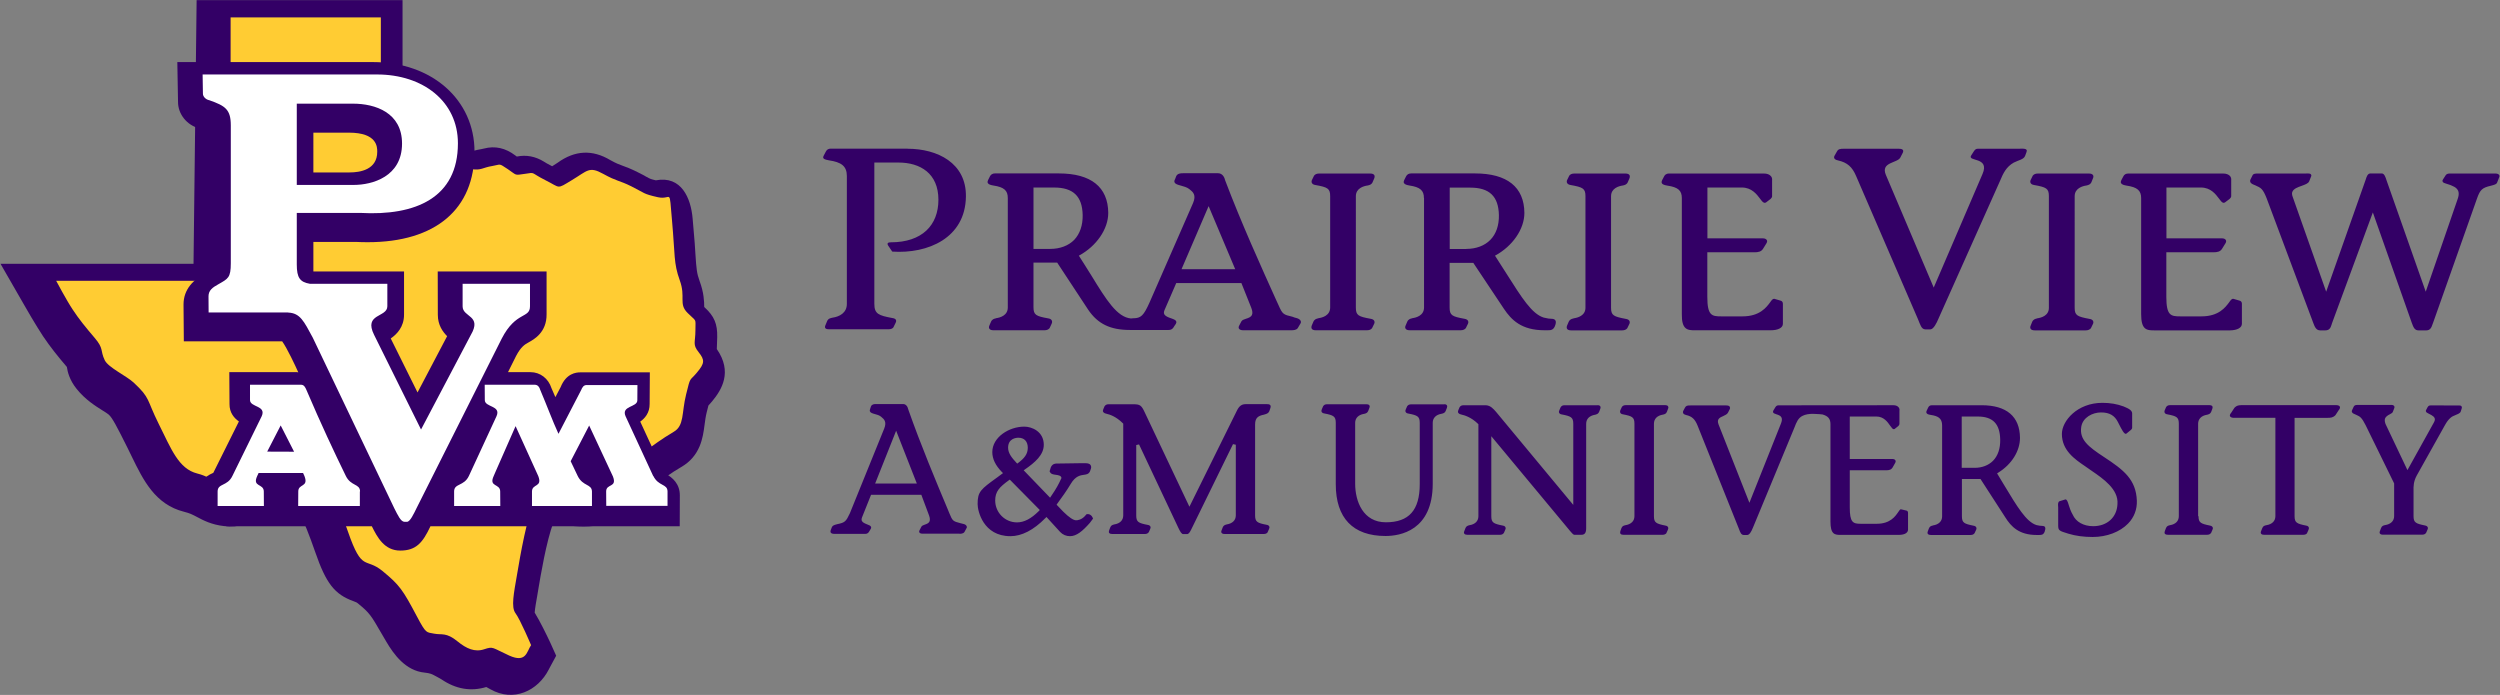
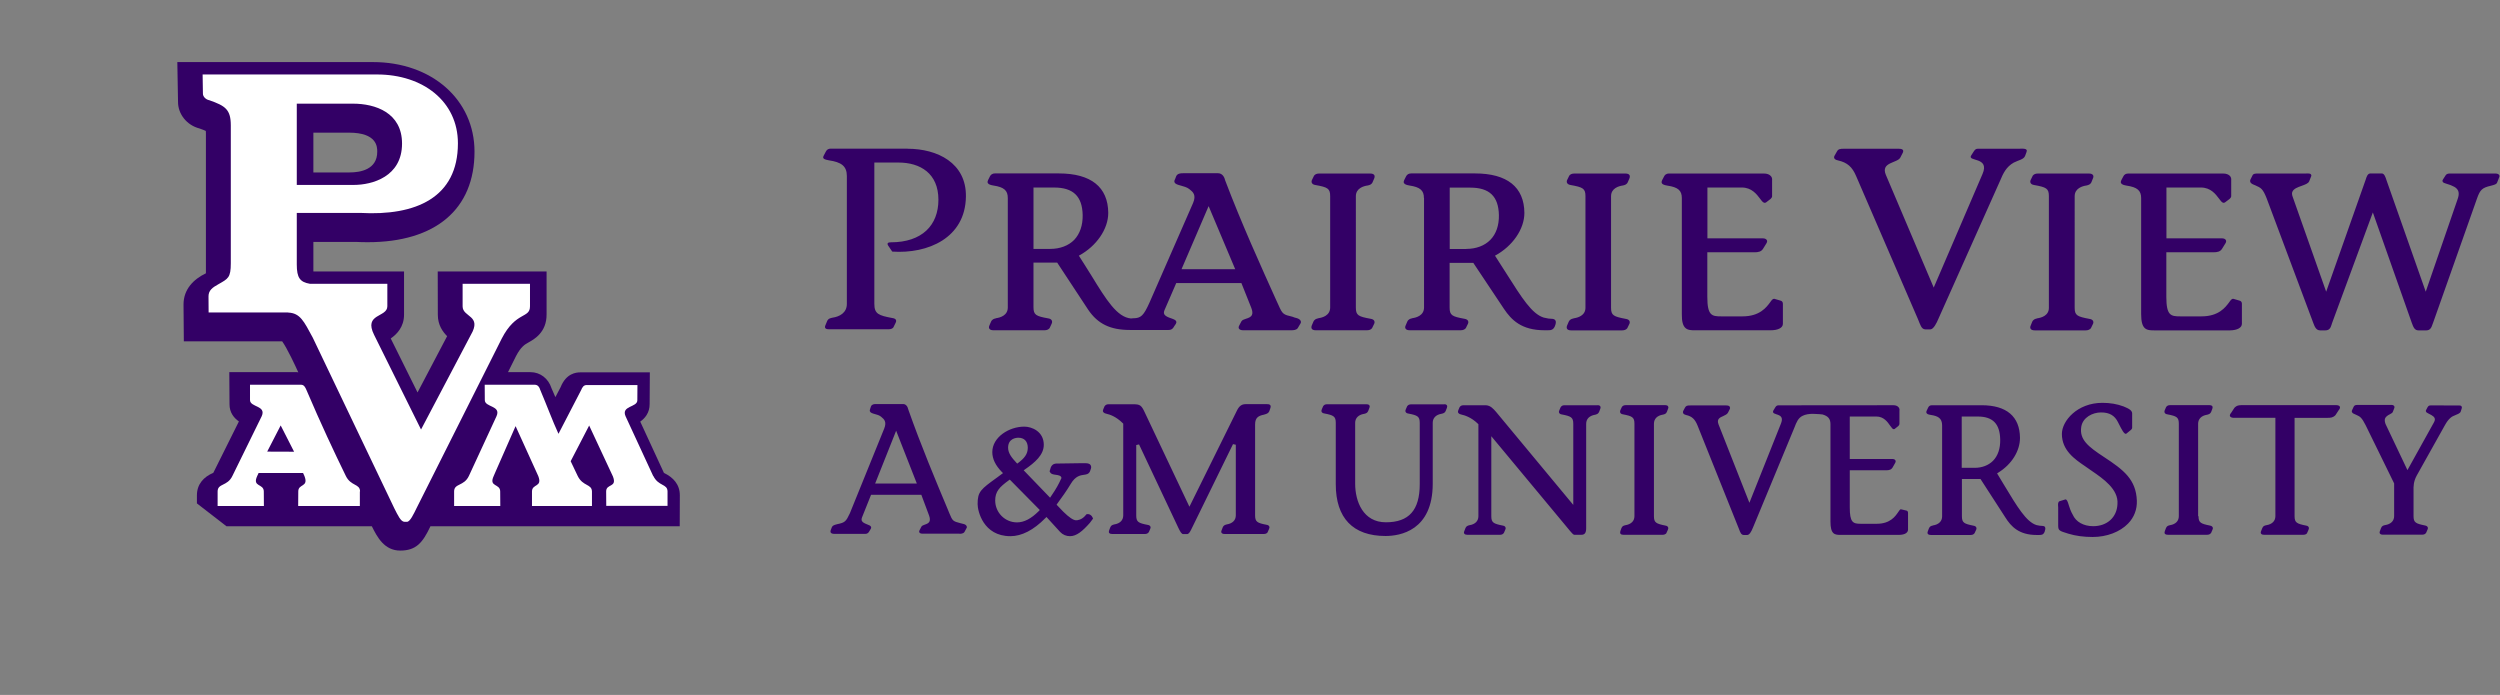
<svg xmlns="http://www.w3.org/2000/svg" version="1.1" id="Layer_1" x="0px" y="0px" width="250.1px" height="69.52px" viewBox="0 0 250.1 69.52" enable-background="new 0 0 250.1 69.52" xml:space="preserve">
  <rect x="0" y="0" width="250.1" height="69.52" fill="#808080" stroke="none" />
  <g>
    <path fill="#330066" d="M90.79,14.88c2.98,0,5.9,1.42,5.84,4.8c-0.06,4.13-3.8,5.73-7.37,5.49l-0.4-0.59   c-0.17-0.26,0-0.34,0.26-0.34c3.12,0,4.76-1.7,4.76-4.26c0-2.63-1.81-3.72-4-3.72h-2.41v14.14c0,1.01,0.43,1.16,1.82,1.42   c0.37,0.05,0.42,0.26,0.31,0.47l-0.23,0.47c-0.08,0.1-0.23,0.18-0.48,0.18h-5.95c-0.23,0-0.51-0.05-0.37-0.39l0.17-0.41   c0.12-0.29,0.34-0.31,0.54-0.36c0.71-0.1,1.44-0.49,1.44-1.37v-12.8c0-1.01-0.57-1.39-1.79-1.57c-0.43-0.08-0.68-0.16-0.54-0.44   l0.23-0.44c0.11-0.23,0.31-0.29,0.48-0.29H90.79 M142.45,19.81c0-0.76-0.38-1.09-1.44-1.25c-0.27-0.05-0.48-0.1-0.56-0.25   c-0.04-0.08-0.03-0.17,0.02-0.28l0.19-0.38c0.1-0.2,0.27-0.3,0.51-0.3h6.39c3.21,0,4.92,1.36,4.94,3.95c0,1.62-1.18,3.33-2.94,4.28   c0.43,0.66,0.81,1.27,1.17,1.83c1.52,2.4,2.52,3.99,3.7,4.36c0.06,0.01,0.13,0.03,0.19,0.04c0.21,0.05,0.36,0.08,0.57,0.08   c0.2,0,0.34,0.05,0.41,0.16c0.08,0.13,0.06,0.33-0.06,0.61c-0.17,0.38-0.44,0.38-0.72,0.38h-0.31c-2.3,0-3.31-1.03-4.06-2.15   l-3.06-4.59h-2.37v4.48c0,0.77,0.26,0.89,1.47,1.11c0.23,0.03,0.33,0.13,0.37,0.21c0.05,0.1,0.04,0.22-0.03,0.34l-0.19,0.39   c-0.12,0.14-0.28,0.21-0.51,0.21h-5.1c-0.21,0-0.34-0.05-0.41-0.15c-0.06-0.09-0.06-0.19,0-0.33l0.15-0.35   c0.11-0.27,0.31-0.32,0.47-0.36l0.06-0.02c0.36-0.05,1.16-0.25,1.16-1.07V19.81 M146.7,24.9c0.97,0,1.82-0.32,2.39-0.9   c0.58-0.59,0.88-1.45,0.86-2.48c-0.04-1.88-0.95-2.75-2.86-2.75h-2.06v6.14H146.7z M129.71,31.82c0.19,0.05,0.33,0.14,0.4,0.26   c0.04,0.07,0.05,0.15,0.02,0.23l-0.3,0.51c-0.13,0.2-0.43,0.22-0.65,0.22h-4.81c-0.15,0-0.35-0.03-0.43-0.17   c-0.03-0.06-0.05-0.16,0.03-0.3l0.22-0.42c0.08-0.14,0.25-0.19,0.45-0.26c0.23-0.07,0.5-0.16,0.6-0.38   c0.08-0.16,0.06-0.4-0.06-0.71l-0.99-2.48h-6.52l-1.17,2.7c-0.07,0.16-0.08,0.3-0.03,0.4c0.09,0.21,0.41,0.33,0.68,0.42   c0.25,0.09,0.47,0.16,0.52,0.32c0.03,0.07,0.01,0.15-0.04,0.24l-0.15,0.22c-0.01,0.02-0.02,0.04-0.03,0.05   c-0.07,0.12-0.19,0.34-0.54,0.34h-3.51h-0.36c-1.97,0-3.22-0.61-4.18-2.03l-3.1-4.71h-2.37v4.47c0,0.77,0.26,0.89,1.47,1.11   c0.23,0.03,0.32,0.13,0.36,0.21c0.05,0.1,0.04,0.22-0.02,0.34L105,32.83c-0.12,0.14-0.28,0.21-0.51,0.21h-5.1   c-0.21,0-0.34-0.05-0.41-0.15c-0.06-0.09-0.06-0.19,0-0.33l0.15-0.35c0.11-0.27,0.31-0.32,0.48-0.36l0.05-0.02   c0.36-0.05,1.16-0.25,1.16-1.07V19.81c0-0.76-0.38-1.09-1.44-1.25c-0.27-0.05-0.48-0.1-0.56-0.25c-0.04-0.08-0.03-0.17,0.02-0.28   l0.19-0.38c0.07-0.14,0.21-0.3,0.51-0.3h6.39c3.21,0,4.92,1.36,4.94,3.95c0,1.62-1.18,3.33-2.94,4.28   c0.46,0.71,0.87,1.38,1.28,2.03c1.47,2.4,2.55,4.13,3.93,4.25c0.07-0.01,0.14-0.02,0.21-0.02c0.8,0,1.06-0.26,1.66-1.6l4.34-9.92   c0.36-0.83-0.03-1.13-0.32-1.36c-0.03-0.02-0.06-0.05-0.09-0.07c-0.21-0.16-0.52-0.24-0.8-0.32c-0.32-0.09-0.57-0.15-0.64-0.34   c-0.04-0.09-0.01-0.2,0.06-0.32l0.11-0.29c0.13-0.26,0.41-0.29,0.68-0.29h3.5c0.35,0,0.61,0.26,0.71,0.7   c1.61,4.25,3.58,8.6,5.16,12.1l0.18,0.39c0.41,0.93,0.48,0.95,1.41,1.17C129.42,31.75,129.56,31.78,129.71,31.82 M120.91,20.62   l-2.71,6.31h5.37L120.91,20.62z M108.31,21.51c-0.04-1.88-0.95-2.75-2.86-2.75h-2.06v6.14h1.68c0.97,0,1.82-0.32,2.39-0.9   C108.03,23.4,108.33,22.54,108.31,21.51 M137.26,32.83l0.19-0.39c0.07-0.12,0.08-0.24,0.03-0.34c-0.04-0.08-0.14-0.18-0.37-0.21   c-1.21-0.22-1.47-0.34-1.47-1.11V19.63c0-0.81,0.8-1.02,1.16-1.07l0.05-0.01c0.17-0.04,0.38-0.09,0.48-0.36l0.15-0.35   c0.05-0.13,0.05-0.24,0-0.33c-0.07-0.1-0.2-0.15-0.41-0.15h-5.1c-0.22,0-0.39,0.06-0.51,0.21l-0.19,0.39   c-0.07,0.12-0.08,0.24-0.03,0.34c0.04,0.08,0.13,0.18,0.36,0.21c1.21,0.22,1.47,0.34,1.47,1.11v11.14c0,0.82-0.8,1.02-1.16,1.07   l-0.05,0.02c-0.17,0.04-0.37,0.09-0.48,0.36l-0.15,0.35c-0.05,0.13-0.05,0.24,0,0.33c0.06,0.1,0.2,0.15,0.41,0.15h5.1   C136.98,33.04,137.14,32.98,137.26,32.83 M157.45,31.84l-0.05,0.02c-0.17,0.04-0.37,0.09-0.48,0.36l-0.15,0.35   c-0.05,0.13-0.05,0.24,0,0.33c0.07,0.1,0.2,0.15,0.41,0.15h5.1c0.22,0,0.39-0.06,0.51-0.21l0.19-0.39   c0.07-0.12,0.08-0.24,0.03-0.34c-0.04-0.08-0.14-0.18-0.37-0.21c-1.21-0.23-1.47-0.34-1.47-1.11V19.63c0-0.81,0.8-1.02,1.16-1.07   l0.05-0.01c0.16-0.04,0.38-0.09,0.48-0.36l0.15-0.35c0.05-0.13,0.05-0.24,0-0.33c-0.07-0.1-0.2-0.15-0.41-0.15h-5.1   c-0.23,0-0.39,0.06-0.51,0.21l-0.19,0.39c-0.07,0.12-0.08,0.24-0.03,0.34c0.04,0.08,0.14,0.18,0.36,0.21   c1.21,0.22,1.48,0.34,1.48,1.11v11.15C158.62,31.59,157.81,31.79,157.45,31.84 M168.62,32.82c0.25,0.22,0.6,0.22,0.95,0.22h0.03   h7.54c0.75,0,1.22-0.25,1.22-0.65v-2.01c0-0.15-0.09-0.27-0.22-0.3l-0.61-0.18l-0.05-0.01c-0.14,0-0.25,0.14-0.4,0.36   c-0.36,0.48-1.02,1.4-2.76,1.4h-2.14c-0.93,0-1.38-0.08-1.38-1.95v-4.46h4.71c0.39,0,0.69-0.06,0.87-0.36l0.34-0.55   c0.09-0.15,0.07-0.25,0.03-0.31c-0.04-0.08-0.15-0.18-0.43-0.18h-5.51v-5.08h3.45c0.97,0,1.48,0.67,1.81,1.11   c0.19,0.25,0.31,0.42,0.48,0.42c0.05,0,0.09-0.02,0.14-0.05l0.44-0.34c0.07-0.07,0.15-0.16,0.15-0.27l0-1.6   c0.02-0.15-0.02-0.3-0.12-0.41c-0.14-0.17-0.39-0.26-0.69-0.26h-9.5c-0.3,0-0.44,0.16-0.5,0.3l-0.2,0.38   c-0.05,0.11-0.06,0.2-0.02,0.28c0.07,0.15,0.29,0.2,0.56,0.25c1.07,0.16,1.44,0.49,1.44,1.25v11.61   C168.24,32.15,168.36,32.59,168.62,32.82 M193.91,31.91l6.18-13.83c0.31-0.75,0.62-1.39,1.36-1.81c0.51-0.26,0.99-0.31,1.14-0.67   l0.14-0.38c0.17-0.42-0.37-0.34-0.85-0.34h-4c-0.28,0-0.34,0.16-0.45,0.31l-0.23,0.36c-0.43,0.65,1.9,0.1,1.13,1.86l-4.88,11.36   l-4.79-11.28c-0.54-1.29,1.16-1.16,1.45-1.73l0.25-0.49c0.14-0.31-0.11-0.39-0.42-0.39h-5.44c-0.45,0-0.6,0.03-0.74,0.29   l-0.25,0.44c-0.11,0.28,0.14,0.39,0.37,0.44c0.93,0.21,1.42,0.65,1.81,1.57l6.18,14.3c0.23,0.54,0.34,1.03,0.74,1.03h0.51   C193.43,32.94,193.74,32.32,193.91,31.91 M203.83,31.84l-0.06,0.02c-0.16,0.04-0.37,0.09-0.48,0.36l-0.14,0.35   c-0.06,0.13-0.06,0.24,0,0.33c0.07,0.1,0.2,0.15,0.41,0.15h5.1c0.22,0,0.39-0.07,0.51-0.21l0.19-0.39   c0.07-0.12,0.08-0.24,0.03-0.34c-0.04-0.08-0.13-0.18-0.37-0.21c-1.21-0.23-1.47-0.34-1.47-1.11V19.63c0-0.81,0.81-1.02,1.16-1.07   l0.05-0.01c0.16-0.04,0.38-0.09,0.48-0.36l0.14-0.35c0.06-0.13,0.06-0.24,0-0.33c-0.07-0.1-0.2-0.15-0.41-0.15h-5.1   c-0.22,0-0.39,0.06-0.51,0.21l-0.19,0.39c-0.07,0.12-0.08,0.24-0.03,0.34c0.04,0.08,0.13,0.18,0.36,0.21   c1.21,0.22,1.47,0.34,1.47,1.11v11.15C204.99,31.59,204.18,31.79,203.83,31.84 M224.28,32.39v-2.01c0-0.15-0.09-0.27-0.22-0.3   l-0.61-0.18l-0.05-0.01c-0.14,0-0.25,0.14-0.4,0.36c-0.36,0.48-1.02,1.4-2.76,1.4h-2.14c-0.93,0-1.38-0.08-1.38-1.95v-4.46h4.71   c0.39,0,0.69-0.06,0.87-0.36l0.34-0.55c0.09-0.15,0.07-0.25,0.03-0.32c-0.05-0.08-0.15-0.17-0.43-0.17h-5.51v-5.08h3.45   c0.98,0,1.48,0.67,1.81,1.11c0.19,0.25,0.31,0.42,0.47,0.42c0.05,0,0.09-0.02,0.14-0.05l0.45-0.34c0.06-0.06,0.16-0.16,0.16-0.27   l0-1.6c0.02-0.15-0.02-0.29-0.11-0.41c-0.14-0.17-0.4-0.26-0.69-0.26h-9.5c-0.24,0-0.41,0.1-0.5,0.3l-0.2,0.38   c-0.05,0.11-0.06,0.2-0.02,0.28c0.08,0.15,0.29,0.2,0.56,0.25c1.07,0.16,1.45,0.49,1.45,1.25v11.61c0,0.74,0.12,1.17,0.37,1.4   c0.25,0.22,0.61,0.22,0.95,0.22h0.03h7.54C223.81,33.04,224.28,32.79,224.28,32.39 M250.02,17.51c-0.06-0.09-0.19-0.15-0.36-0.15   h-4.62c-0.21,0-0.32,0.09-0.38,0.18l-0.27,0.42c-0.05,0.07-0.06,0.14-0.03,0.2c0.04,0.12,0.2,0.17,0.41,0.23   c0.12,0.03,0.24,0.07,0.37,0.12l0.07,0.03c0.41,0.17,0.98,0.41,0.67,1.32l-3.21,9.32l-3.91-11.11l-0.02-0.06   c-0.09-0.28-0.21-0.66-0.47-0.66h-1.12c-0.29,0-0.39,0.3-0.49,0.63l-3.95,11.2l-3.36-9.52c-0.07-0.2-0.08-0.36-0.01-0.5   c0.13-0.29,0.55-0.44,0.92-0.57c0.35-0.13,0.65-0.23,0.75-0.45l0.19-0.48c0.05-0.09,0.02-0.16,0-0.2c-0.06-0.1-0.21-0.11-0.34-0.11   c-0.07,0-0.16,0.01-0.24,0.01h-4.81c-0.14,0-0.41,0-0.48,0.21l-0.2,0.4c-0.04,0.08-0.04,0.16-0.01,0.24   c0.06,0.15,0.25,0.23,0.45,0.31l0.03,0.01c0.6,0.26,0.78,0.36,1.16,1.32l4.65,12.43c0.15,0.4,0.29,0.77,0.7,0.77h0.51   c0.45,0,0.54-0.3,0.63-0.57c0.02-0.05,0.03-0.1,0.05-0.16l4.08-11.07l3.89,11.03c0.17,0.47,0.29,0.77,0.68,0.77h0.78   c0.4,0,0.52-0.31,0.62-0.61c0.02-0.05,0.04-0.11,0.06-0.16l4.4-12.45c0.3-0.85,0.52-1.05,1.34-1.24c0.05-0.02,0.1-0.03,0.15-0.04   c0.26-0.07,0.47-0.13,0.52-0.31l0.19-0.48C250.06,17.66,250.06,17.58,250.02,17.51 M109.35,51.88l-0.07-0.15   c-0.06-0.14-0.25-0.3-0.43-0.3l-0.15,0.01l-0.08,0.09c-0.39,0.49-0.84,0.52-0.97,0.52c-0.27,0-0.7-0.29-1.28-0.86l-0.67-0.7   l0.09-0.13c0.43-0.59,0.91-1.25,1.32-1.94c0.48-0.81,0.97-0.87,1.32-0.92c0.23-0.03,0.48-0.06,0.61-0.34l0.1-0.29   c0.04-0.14,0.02-0.25-0.05-0.36c-0.13-0.17-0.37-0.17-0.55-0.17c-0.08,0-0.29,0-0.55,0l-1.35,0.02c-0.36,0-0.66,0.01-0.75,0.01   l-0.14,0c-0.15,0-0.44,0-0.62,0.36L105,47.15l0.06,0.11c0.09,0.16,0.27,0.2,0.56,0.24c0.25,0.03,0.52,0.08,0.56,0.28l0.01,0.04   l-0.02,0.04c-0.25,0.55-0.48,1-1.02,1.78l-0.1,0.15l-2.64-2.74l0.14-0.1c0.97-0.67,1.87-1.43,1.87-2.45c0-1.33-1.19-1.82-1.95-1.82   c-1.52,0-3.2,1.05-3.2,2.55c0,0.67,0.31,1.32,0.95,1.98l0.12,0.12l-0.58,0.43c-1.66,1.2-1.96,1.42-1.96,2.67   c0,0.68,0.56,3.21,3.28,3.21c1.14,0,2.32-0.61,3.5-1.81l0.11-0.11l1.36,1.49c0.26,0.28,0.61,0.43,0.99,0.43   c0.67,0,1.26-0.51,1.99-1.33L109.35,51.88z M100.85,44.79c0-0.92,0.79-1,1.03-1c0.59,0,0.94,0.37,0.94,1.01   c0,0.65-0.38,1.07-0.95,1.5l-0.11,0.08l-0.09-0.1C101.23,45.81,100.85,45.34,100.85,44.79 M103.92,51.13   c-0.76,0.76-1.47,1.13-2.18,1.13c-1.2,0-2.18-0.98-2.18-2.19c0-0.89,0.42-1.34,1.36-2.02l0.1-0.07l3,3.04L103.92,51.13z M96,53.4   c0.09,0,0.38,0,0.49-0.19l0.23-0.43c0.02-0.05-0.01-0.12-0.03-0.17c-0.05-0.08-0.15-0.16-0.29-0.19l-0.32-0.08   c-0.75-0.19-0.79-0.23-1.1-0.98l-0.16-0.39c-1.21-2.88-2.71-6.47-3.94-9.96c-0.08-0.38-0.27-0.59-0.54-0.59h-2.69   c-0.22,0-0.42,0.02-0.52,0.24l-0.07,0.21C87.01,41,87,41.08,87.03,41.16c0.06,0.14,0.26,0.2,0.48,0.26   c0.24,0.06,0.46,0.13,0.62,0.26l0.07,0.06c0.23,0.19,0.54,0.45,0.25,1.15l-3.43,8.46c-0.39,0.83-0.49,0.93-1.27,1.09   c-0.3,0.08-0.46,0.13-0.53,0.3l-0.09,0.23c-0.06,0.14-0.06,0.24-0.02,0.31c0.07,0.11,0.22,0.13,0.42,0.13l3.04,0   c0.24,0,0.34-0.15,0.43-0.32l0.12-0.2c0.04-0.06,0.04-0.12,0.02-0.18c-0.04-0.12-0.21-0.18-0.39-0.25   c-0.22-0.09-0.45-0.18-0.53-0.35c-0.04-0.1-0.04-0.21,0.02-0.36l0.9-2.25h5.03l0.77,2.06c0.1,0.27,0.11,0.48,0.04,0.62   c-0.08,0.17-0.28,0.24-0.45,0.3c-0.18,0.06-0.3,0.11-0.36,0.22L92,53.03c-0.07,0.12-0.05,0.2-0.02,0.24   c0.05,0.08,0.16,0.12,0.32,0.12H96z M87.55,48.37l2.1-5.28l2.07,5.28H87.55z M127.08,40.54c0.02,0.02,0.07,0.1,0.01,0.28   l-0.11,0.32c-0.09,0.21-0.28,0.27-0.47,0.32l-0.05,0.02c-0.57,0.11-0.9,0.3-0.9,0.98v9.1c0,0.65,0.22,0.76,1.15,0.94   c0.16,0.02,0.23,0.1,0.26,0.15c0.05,0.1,0.02,0.2-0.02,0.28l-0.15,0.34c-0.08,0.1-0.21,0.15-0.37,0.15h-3.92   c-0.15,0-0.25-0.04-0.3-0.11c-0.05-0.07-0.05-0.16,0-0.26l0.11-0.29c0.08-0.21,0.24-0.25,0.37-0.29l0.04-0.01   c0.57-0.09,0.9-0.42,0.9-0.9v-7.07l-0.28-0.06l-4.19,8.56c-0.14,0.27-0.24,0.44-0.42,0.44h-0.38c-0.15,0-0.3-0.25-0.48-0.63   l-3.93-8.34l-0.28,0.06v7.05c0,0.65,0.22,0.76,1.15,0.94c0.16,0.02,0.23,0.1,0.26,0.15c0.05,0.1,0.02,0.2-0.02,0.27l-0.13,0.3   c-0.1,0.14-0.22,0.19-0.4,0.19h-3.27c-0.1,0-0.24-0.02-0.3-0.11c-0.04-0.06-0.04-0.15,0-0.26l0.11-0.29   c0.08-0.21,0.23-0.25,0.37-0.29l0.04-0.01c0.57-0.09,0.89-0.42,0.89-0.9v-9.18l-0.04-0.04c-0.71-0.71-1.38-0.89-1.57-0.93   c-0.14-0.03-0.33-0.08-0.4-0.21c-0.04-0.07-0.03-0.15,0.01-0.25l0.13-0.31c0.1-0.14,0.22-0.2,0.4-0.2h2.48   c0.66,0,0.81,0.1,1.13,0.79l4.48,9.46l4.76-9.63c0.21-0.43,0.47-0.63,0.85-0.63h2.15C126.84,40.43,127.01,40.43,127.08,40.54    M144.74,40.54c0.05,0.06,0.05,0.15,0.01,0.26l-0.12,0.3c-0.07,0.19-0.21,0.24-0.36,0.28l-0.04,0.01c-0.57,0.09-0.9,0.42-0.9,0.9   v6.09c0,4.73-3.3,5.24-4.72,5.24c-3.26,0-4.98-1.79-4.98-5.18v-6.14c0-0.65-0.22-0.76-1.15-0.94c-0.16-0.02-0.23-0.1-0.26-0.15   c-0.04-0.08-0.03-0.18,0.02-0.28l0.13-0.3c0.1-0.14,0.21-0.19,0.4-0.19h3.92c0.1,0,0.23,0.01,0.3,0.11c0.03,0.04,0.06,0.12,0,0.26   l-0.11,0.29c-0.08,0.21-0.23,0.25-0.36,0.29l-0.05,0.01c-0.57,0.09-0.9,0.42-0.9,0.9v6.09c0,1.78,0.8,3.86,3.07,3.86   c2.31,0,3.39-1.21,3.39-3.82v-6.12c0-0.65-0.21-0.76-1.15-0.94c-0.16-0.02-0.23-0.1-0.26-0.16c-0.05-0.09-0.02-0.2,0.02-0.27   l0.13-0.3c0.1-0.14,0.22-0.19,0.4-0.19h3.27C144.54,40.43,144.68,40.44,144.74,40.54 M160.09,40.64c0.02,0.04,0.06,0.11,0,0.26   l-0.11,0.29c-0.08,0.21-0.24,0.25-0.36,0.29l-0.05,0.01c-0.57,0.1-0.89,0.42-0.89,0.91v10.43c0,0.47-0.14,0.67-0.48,0.67h-0.69   c-0.12,0-0.2-0.08-0.83-0.85l-7.49-9.01v8c0,0.65,0.22,0.75,1.15,0.94c0.13,0.02,0.22,0.07,0.26,0.16c0.05,0.1,0.02,0.2-0.02,0.27   l-0.13,0.3c-0.1,0.14-0.22,0.19-0.39,0.19h-3.27c-0.1,0-0.24-0.02-0.3-0.11c-0.05-0.06-0.05-0.15,0-0.26l0.11-0.29   c0.08-0.21,0.24-0.25,0.36-0.29l0.05-0.01c0.57-0.09,0.89-0.42,0.89-0.9v-9.2l-0.04-0.04c-0.69-0.68-1.4-0.87-1.6-0.91   c-0.13-0.03-0.31-0.07-0.38-0.2c-0.04-0.07-0.03-0.16,0.01-0.26l0.13-0.3c0.1-0.14,0.22-0.19,0.4-0.19l2.23,0   c0.46,0.03,0.72,0.33,1.02,0.67l7.72,9.3v-8.11c0-0.65-0.22-0.76-1.15-0.94c-0.16-0.02-0.23-0.1-0.26-0.15   c-0.05-0.1-0.02-0.2,0.02-0.28l0.13-0.3c0.1-0.14,0.21-0.19,0.39-0.19h3.27C159.89,40.53,160.02,40.54,160.09,40.64 M165.46,51.64   c0,0.65,0.22,0.75,1.15,0.94c0.13,0.02,0.22,0.07,0.26,0.16c0.04,0.08,0.03,0.17-0.02,0.27l-0.16,0.35   c-0.09,0.09-0.21,0.14-0.36,0.14h-3.92c-0.1,0-0.23-0.01-0.3-0.11c-0.04-0.06-0.04-0.15-0.01-0.26l0.11-0.3   c0.08-0.21,0.24-0.25,0.36-0.28l0.04-0.01c0.57-0.09,0.9-0.42,0.9-0.9v-9.25c0-0.65-0.22-0.76-1.15-0.94   c-0.16-0.02-0.23-0.1-0.26-0.15c-0.04-0.08-0.04-0.18,0.01-0.28l0.14-0.3c0.06-0.09,0.16-0.19,0.39-0.19h3.93   c0.15,0,0.25,0.04,0.3,0.11c0.03,0.05,0.06,0.13,0,0.26l-0.11,0.29c-0.08,0.21-0.24,0.25-0.36,0.28l-0.04,0.01   c-0.57,0.09-0.9,0.42-0.9,0.91V51.64 M190.73,51.08c0.09,0.02,0.15,0.11,0.15,0.23v1.67c0,0.26-0.24,0.53-0.93,0.53h-5.81   c-0.26,0-0.54,0-0.73-0.18c-0.2-0.19-0.29-0.55-0.29-1.15v-9.74c0-0.54-0.23-0.82-0.81-0.98c-0.02,0-0.53-0.06-0.95-0.06   c-0.4,0-0.74,0.06-1.01,0.19c-0.46,0.21-0.64,0.67-0.83,1.17l-4.14,9.99c-0.2,0.51-0.39,0.77-0.59,0.77h-0.34   c-0.25,0-0.35-0.23-0.48-0.59l-4.14-10.34c-0.26-0.65-0.56-0.94-1.15-1.07c-0.06-0.02-0.23-0.06-0.29-0.17   c-0.03-0.07-0.04-0.15-0.01-0.22l0.18-0.34c0.11-0.21,0.23-0.23,0.55-0.23h3.59c0.06,0,0.26,0,0.34,0.12   c0.04,0.07,0.05,0.15,0.01,0.24l-0.18,0.36c-0.08,0.16-0.28,0.25-0.47,0.34c-0.35,0.15-0.68,0.3-0.48,0.83l3.09,7.85l3.15-7.91   c0.11-0.27,0.13-0.47,0.06-0.62c-0.09-0.19-0.31-0.26-0.5-0.32c-0.18-0.06-0.3-0.1-0.34-0.2c-0.01-0.04-0.02-0.11,0.04-0.2   l0.18-0.3c0.06-0.09,0.13-0.2,0.32-0.2l11.5-0.01c0.22,0,0.4,0.07,0.51,0.2c0.08,0.1,0.12,0.21,0.09,0.36l0,1.31   c0,0.07-0.04,0.14-0.11,0.21l-0.35,0.28c-0.03,0.02-0.06,0.04-0.1,0.04c-0.11,0-0.2-0.11-0.36-0.34c-0.26-0.37-0.64-0.93-1.39-0.93   h-2.66v4.25h4.25c0.11,0,0.26,0.02,0.32,0.14c0.01,0.02,0.05,0.11-0.02,0.24l-0.26,0.46c-0.14,0.24-0.36,0.29-0.66,0.29h-3.63v3.71   c0,1.49,0.31,1.64,1.07,1.64h1.64c1.34,0,1.85-0.75,2.13-1.16c0.12-0.19,0.2-0.29,0.27-0.29L190.73,51.08 M210.47,45.71   c2,1.31,3.22,2.26,3.3,4.38c0.03,0.87-0.27,1.66-0.87,2.28c-0.82,0.85-2.14,1.35-3.55,1.35c-0.91,0-1.7-0.11-2.43-0.33   c-0.94-0.29-1.02-0.31-1.02-0.86v-1.78c0-0.03,0-0.07-0.01-0.13c-0.01-0.22-0.01-0.41,0.15-0.48l0.59-0.18   c0.14,0.01,0.21,0.18,0.32,0.54l0.01,0.04c0.09,0.28,0.2,0.62,0.39,0.94c0.32,0.73,1.09,1.16,2.05,1.16c1.4,0,2.38-0.89,2.43-2.22   c0.12-1.47-1.44-2.54-2.58-3.32l-0.66-0.46c-1.03-0.7-2.32-1.58-2.32-3.23c0-1.3,1.54-3.11,4.05-3.11c0.79,0,1.48,0.12,2.12,0.36   c0.53,0.22,0.91,0.4,0.86,0.79l0,1.33c0,0.09-0.05,0.15-0.1,0.21l-0.49,0.4l-0.05,0.01c-0.18,0-0.39-0.4-0.7-1.01l-0.07-0.14   c-0.34-0.69-0.86-0.99-1.71-0.99c-0.84,0-1.82,0.5-1.97,1.43C208,43.98,208.92,44.69,210.47,45.71 M219.94,51.64   c0,0.65,0.22,0.75,1.15,0.94c0.16,0.03,0.23,0.1,0.26,0.16c0.05,0.1,0.02,0.2-0.02,0.27l-0.13,0.3c-0.08,0.1-0.18,0.19-0.4,0.19   h-3.92c-0.1,0-0.23-0.01-0.31-0.11c-0.04-0.07-0.04-0.15,0-0.26l0.11-0.29c0.08-0.22,0.24-0.26,0.36-0.29l0.04-0.01   c0.57-0.09,0.89-0.42,0.89-0.9v-9.25c0-0.65-0.21-0.76-1.15-0.94c-0.16-0.02-0.23-0.1-0.26-0.15c-0.04-0.08-0.04-0.18,0.01-0.28   l0.13-0.3c0.1-0.14,0.22-0.19,0.4-0.19h3.92c0.15,0,0.25,0.04,0.3,0.11c0.04,0.07,0.04,0.16,0,0.26l-0.11,0.29   c-0.08,0.21-0.24,0.25-0.37,0.29l-0.04,0.01c-0.57,0.09-0.9,0.42-0.9,0.91V51.64 M234.08,40.69c0.05,0.11-0.03,0.24-0.12,0.35   l-0.32,0.49c-0.24,0.25-0.48,0.27-0.78,0.27h-3.31v9.84c0,0.65,0.22,0.75,1.15,0.94c0.13,0.02,0.22,0.07,0.26,0.16   c0.04,0.08,0.03,0.17-0.02,0.27l-0.15,0.34c-0.05,0.07-0.16,0.15-0.37,0.15h-3.92c-0.1,0-0.23-0.01-0.3-0.11   c-0.03-0.04-0.06-0.12,0-0.26l0.12-0.3c0.08-0.21,0.24-0.25,0.36-0.28l0.05-0.01c0.57-0.09,0.9-0.42,0.9-0.9V41.8h-4.12   c-0.16,0-0.36-0.03-0.42-0.16c-0.04-0.1,0-0.21,0.12-0.35l0.32-0.49c0.25-0.26,0.48-0.27,0.79-0.27h9.38   C233.82,40.53,234.02,40.55,234.08,40.69 M246.01,40.56c0.08,0,0.19,0.01,0.24,0.09c0.04,0.06,0.05,0.14,0.01,0.24l-0.09,0.28   c-0.05,0.16-0.27,0.25-0.45,0.32l-0.11,0.05c-0.3,0.11-0.63,0.28-1.03,1.01l-2.82,5.04c-0.32,0.6-0.32,1.08-0.31,1.53l0,2.51   c0,0.65,0.22,0.75,1.15,0.94c0.16,0.03,0.23,0.1,0.26,0.16c0.05,0.1,0.02,0.2-0.02,0.27l-0.13,0.3c-0.07,0.1-0.17,0.19-0.4,0.19   h-3.92c-0.15,0-0.25-0.04-0.3-0.11c-0.03-0.04-0.06-0.12,0-0.26l0.11-0.29c0.08-0.22,0.24-0.26,0.36-0.29l0.05-0.01   c0.57-0.09,0.9-0.42,0.9-0.9v-3.27l-2.85-5.82c-0.38-0.75-0.56-0.87-0.88-1.01l-0.11-0.05c-0.16-0.06-0.32-0.13-0.38-0.25   c-0.03-0.06-0.02-0.12,0-0.17l0.17-0.37c0.07-0.16,0.23-0.18,0.38-0.18h3.42c0.11,0,0.2,0.04,0.25,0.11   c0.03,0.04,0.05,0.1,0.02,0.19l-0.15,0.39c-0.03,0.1-0.16,0.17-0.29,0.24c-0.1,0.05-0.22,0.11-0.32,0.2   c-0.15,0.14-0.29,0.31-0.12,0.78l2.19,4.61l2.61-4.7c0.12-0.2,0.16-0.35,0.12-0.47c-0.04-0.16-0.21-0.26-0.34-0.34   c-0.09-0.05-0.17-0.09-0.25-0.13c-0.16-0.08-0.26-0.13-0.29-0.23c-0.02-0.05-0.01-0.11,0.03-0.17l0.14-0.26   c0.06-0.09,0.12-0.17,0.28-0.17H246.01 M204.58,52.72c-0.02-0.03-0.08-0.11-0.3-0.11c-0.17,0-0.29-0.03-0.45-0.06l-0.13-0.03   c-1-0.34-1.88-1.79-3.21-4l-0.7-1.16l0.12-0.08c1.34-0.83,2.17-2.16,2.17-3.48c-0.02-2.13-1.34-3.26-3.83-3.26h-4.98   c-0.18,0-0.31,0.08-0.38,0.24l-0.15,0.32c-0.05,0.11-0.03,0.18-0.01,0.22c0.06,0.11,0.19,0.15,0.43,0.19   c0.71,0.11,1.13,0.32,1.13,1.05v9.1c0,0.48-0.33,0.81-0.9,0.9l-0.06,0.02c-0.12,0.03-0.28,0.07-0.36,0.28l-0.11,0.29   c-0.05,0.13-0.03,0.22,0,0.26c0.07,0.09,0.2,0.11,0.31,0.11h3.97c0.24,0,0.34-0.1,0.4-0.19l0.14-0.3c0.06-0.11,0.06-0.2,0.02-0.28   c-0.03-0.06-0.1-0.13-0.27-0.16c-0.95-0.19-1.16-0.3-1.16-0.94v-3.73h1.86l2.47,3.82c0.58,0.93,1.37,1.78,3.15,1.78h0.23   c0.23,0,0.43,0,0.56-0.31C204.59,53.06,204.66,52.85,204.58,52.72 M199.38,46.1c-0.45,0.45-1.1,0.7-1.82,0.7l-1.31,0v-5.13h1.61   c1.5,0,2.21,0.73,2.24,2.3C200.12,44.87,199.87,45.6,199.38,46.1" />
    <g>
-       <path fill="#330066" d="M71.71,34.92c0.02-0.4,0.03-0.79,0.04-1.19c0.03-1.33-0.3-2.1-1.25-2.97c-0.02-0.01-0.03-0.03-0.05-0.05    c0-0.58-0.04-1.45-0.45-2.56c-0.29-0.8-0.33-1.2-0.43-2.74c-0.04-0.66-0.09-1.47-0.19-2.5c-0.04-0.42-0.07-0.77-0.09-1.05    c-0.17-2.03-1.12-4.31-3.68-3.82c-0.51-0.12-0.56-0.14-0.94-0.35c-0.22-0.13-0.5-0.28-0.89-0.47c-0.7-0.35-1.15-0.52-1.52-0.65    c-0.36-0.13-0.6-0.22-1.2-0.55c-1.8-1.08-3.56-0.99-5.29,0.27c-0.16,0.1-0.33,0.21-0.53,0.34c-0.02-0.01-0.05-0.03-0.08-0.04    c-0.38-0.19-0.59-0.32-0.73-0.41c-0.87-0.54-1.78-0.71-2.72-0.52H51.7l-0.15-0.11c-0.99-0.75-2.03-0.98-3.13-0.69    c-0.07,0.02-0.16,0.04-0.28,0.06c-0.55,0.09-0.94,0.22-1.19,0.3c-0.13-0.03-0.28-0.09-0.46-0.14c-0.93-0.38-1.87-0.48-2.82-0.3    c-0.13,0.03-0.26,0.06-0.38,0.09c-0.76-0.51-1.62-0.94-2.29-1.27c-0.25-0.13-0.47-0.23-0.6-0.31c-0.04-0.03-0.08-0.05-0.13-0.08    V0.01h-20.6l-0.31,26.38H0.05l2.41,4.19c0.04,0.09,1.18,2.05,1.85,3.06c0.74,1.1,1.46,1.99,2.38,3.07    c0.07,0.46,0.24,1.28,0.98,2.2c0.87,1.08,1.87,1.7,2.6,2.16c0.23,0.14,0.51,0.32,0.61,0.41c0.37,0.33,0.84,1.25,1.86,3.29    c0.16,0.31,0.3,0.61,0.44,0.9c1.15,2.36,2.34,4.8,5.24,5.53c0.58,0.14,0.89,0.31,1.31,0.53c0.6,0.32,1.43,0.76,2.68,0.9    c3,0.35,4.64-1.72,5.61-4.23c0.1,0.07,0.22,0.16,0.31,0.27c1.07,1.21,2.03,3.17,3.21,6.57c1.08,3.13,1.94,4.23,3.84,4.91    c0.24,0.09,0.29,0.1,0.47,0.25c1.13,0.93,1.27,1.16,2.32,2.98l0.48,0.82c0.73,1.24,1.92,2.91,3.84,3.09    c0.55,0.07,0.63,0.09,1.3,0.46c0.13,0.07,0.25,0.14,0.37,0.21c1.44,0.98,2.94,1.24,4.49,0.77c0.1,0.06,0.24,0.13,0.42,0.23    c2.28,1.29,4.73,0.2,5.85-2.02l0.05-0.1l0.67-1.24l-0.59-1.31c-0.38-0.81-1.03-2.14-1.56-3c0.03-0.41,0.15-1.12,0.25-1.66l0.1-0.6    c0.25-1.48,0.8-4.81,1.53-6.79c0.17,0.03,0.35,0.08,0.52,0.12c0.35,0.08,0.71,0.17,1.1,0.22c1.3,0.17,2.59,0.1,3.88-0.23    c1.71-0.42,2.42-2.01,3.1-3.55c0.01-0.03,0.03-0.07,0.05-0.1c0.35,0.02,0.7-0.01,1.05-0.1l0.54-0.14l0.45-0.34    c0.01-0.01,1.13-0.85,2.06-1.38c1.95-1.11,2.2-2.97,2.36-4.21c0.06-0.44,0.11-0.85,0.22-1.29c0.07-0.29,0.12-0.51,0.17-0.67    c0.11-0.11,0.23-0.25,0.37-0.42C72.22,38.97,73.29,37.2,71.71,34.92z" />
-       <path fill="#FFCC33" d="M23.07,28.12V1.74H38.1v12.05c0,0,0.94,0.47,1.41,0.78c0.47,0.31,2.35,1.1,3.29,1.88    c0.94,0.78,1.25,0.16,2.04,0c0.78-0.16,1.4,0.32,2.35,0.47c0.94,0.15,1.1-0.16,2.04-0.31c0.94-0.16,0.62-0.31,1.57,0.31    c0.94,0.63,0.62,0.63,1.72,0.47c1.09-0.16,0.47-0.16,2.03,0.63c1.57,0.78,1.1,0.94,2.66,0c1.57-0.94,1.72-1.41,3.13-0.63    c1.41,0.78,1.57,0.63,2.82,1.25c1.36,0.68,1.14,0.75,2.66,1.09c1.41,0.31,1.1-1.09,1.41,2.35c0.31,3.45,0.15,4.23,0.77,5.95    c0.63,1.72-0.15,2.35,0.79,3.28c0.94,0.94,0.78,0.47,0.78,1.73c0,1.25-0.31,1.4,0.32,2.19c0.62,0.78,0.62,1.1-0.16,2.03    c-0.78,0.94-0.63,0.32-1.09,2.19c-0.47,1.88-0.16,3.13-1.26,3.76c-1.09,0.63-2.35,1.57-2.35,1.57s-0.63,0.15-1.25-0.48    c-0.63-0.62-0.47-0.16-1.09,0.94c-0.63,1.09-1.26,3.13-1.88,3.29c-0.63,0.16-1.57,0.31-2.81,0.16c-1.26-0.16-3.45-1.25-4.39,0.93    c-0.93,2.19-1.56,5.95-1.88,7.83c-0.32,1.88-0.63,3.29-0.15,3.91c0.47,0.63,1.55,3.18,1.55,3.18c-0.44,0.62-0.46,1.82-2.19,1.04    c-1.72-0.78-1.56-0.94-2.5-0.63c-0.94,0.32-1.79-0.07-2.66-0.78c-1.15-0.94-1.57-0.63-2.35-0.78c-0.78-0.16-0.79,0.04-1.72-1.72    c-1.41-2.66-1.73-3.14-3.45-4.55c-1.72-1.41-2.03,0.16-3.44-3.91c-1.41-4.07-2.51-6.1-3.76-7.51c-1.25-1.41-3.92-2.35-4.85,0.15    c-0.94,2.51-1.51,3.41-2.92,3.25c-1.4-0.15-1.67-1.26-3.55-1.73c-1.88-0.47-2.61-2.46-3.86-4.96c-1.25-2.51-0.81-2.55-2.5-4.13    c-0.73-0.68-2.54-1.51-2.9-2.24c-0.48-1-0.07-1.14-1.01-2.24c-0.94-1.1-1.57-1.88-2.19-2.82c-0.63-0.94-1.66-2.89-1.66-2.89H23.07    z" />
      <path fill="#330066" d="M68.01,49.55c0-1.08-0.65-1.79-1.59-2.24l-2.37-5.13c0.46-0.33,0.95-0.88,0.94-1.77l0.02-3.16h-6.95    c-0.44,0-1.42,0.11-1.97,1.47l-0.53,1.01c-0.13-0.3-0.26-0.6-0.39-0.9c-0.31-0.97-1.13-1.6-2.1-1.6h-2.25l0.81-1.62    c0.49-0.93,0.87-1.15,1.27-1.37c0.54-0.3,1.8-1,1.78-2.8v-4.28H43.79l0.01,4.34c0,1.02,0.5,1.7,0.93,2.13l-2.96,5.63l-2.68-5.4    c0.58-0.4,1.33-1.13,1.33-2.38l0-4.32h-9.07V24.2h4.23c0.41,0.02,0.8,0.03,1.2,0.03c6.8,0,10.69-3.3,10.69-9.06    c0-5.19-4.27-8.96-10.16-8.96H17.74l0.07,3.97c-0.01,1.24,0.89,2.35,2.14,2.67c0.33,0.11,0.53,0.2,0.64,0.25    c0,0.06,0.01,0.15,0.01,0.27l0,13.97c-1.23,0.59-2.24,1.59-2.24,3.12l0.03,3.69h9.82h0.02c0.48,0.66,1.33,2.46,1.61,3.1    c-0.05,0-0.09-0.02-0.14-0.02h-6.76l0.02,3.19c-0.01,0.88,0.48,1.42,0.94,1.74l-2.56,5.14c-0.96,0.41-1.64,1.13-1.64,2.25v0.81    l2.96,2.29h14.54c0.54,1.09,1.25,2.43,2.84,2.43c1.59,0,2.25-0.79,3.02-2.43h24.94L68.01,49.55z M31.35,13.27h3.55    c2.84,0,2.84,1.44,2.84,1.91c0,1.8-1.72,2.07-2.76,2.07h-3.63V13.27z" />
      <path fill="#FFFFFF" d="M53.02,30.63v-2.24h-6.74l0,2.26c0,1.11,1.99,0.88,0.81,2.88l-4.97,9.44l-4.69-9.46    c-1.09-2.17,1.32-1.73,1.32-2.87v-2.25h-7.75c-0.99-0.17-1.31-0.6-1.31-1.93v-5.16h6.36c5.54,0.31,9.76-1.52,9.76-6.96    c0-4.2-3.5-6.89-8.09-6.89H20.27l0.03,1.9c-0.01,0.31,0.28,0.61,0.65,0.68c1.59,0.56,2.14,0.92,2.14,2.52v13.78    c0,1.46-0.27,1.55-1.25,2.11c-0.58,0.32-0.98,0.61-0.98,1.2l0.01,1.62h7.92c0.02,0,0.04,0,0.06,0.01    c1.18,0.06,1.55,0.86,2.44,2.51l8.15,17.06c0.36,0.71,0.66,1.36,1.02,1.36h0.26c0.3,0,0.66-0.77,0.95-1.36l8.53-16.98    C51.62,31.11,53.03,31.89,53.02,30.63 M29.69,10.37h5.62c2.24,0,4.91,0.9,4.91,3.99c0,3.33-3,4.14-4.83,4.14h-5.7V10.37z     M60.64,49.16c0-0.8,1.12-0.35,0.68-1.49l-2.38-5.1l-1.85,3.57c0.26,0.55,0.45,0.94,0.7,1.47c0.52,1.07,1.41,0.78,1.43,1.56v1.45    h-6v-1.45c0-0.8,1.07-0.4,0.63-1.54l-2.27-5l-1.97,4.48l-0.22,0.51c-0.52,1.13,0.65,0.73,0.65,1.55l0.01,1.45h-4.62l0-1.45    c0-0.84,0.98-0.5,1.48-1.56l2.76-5.97c0.49-1.09-1.18-0.88-1.17-1.62l-0.01-1.53h5.01c0.3,0,0.47,0.24,0.54,0.5    c0.68,1.6,1.22,3.08,1.83,4.41l2.27-4.38c0.1-0.25,0.24-0.5,0.54-0.5h5.09l-0.01,1.52c0.01,0.73-1.66,0.53-1.17,1.62l2.76,5.97    V47.6c0.52,1.07,1.42,0.78,1.43,1.56v1.45h-6.13L60.64,49.16 M36.02,49.16c-0.01-0.79-0.92-0.5-1.43-1.56    c-1.2-2.46-2.46-5.14-3.94-8.6c-0.11-0.26-0.24-0.51-0.53-0.51h-5.11l0,1.53c0,0.74,1.66,0.53,1.17,1.62l-2.93,5.97    c-0.5,1.06-1.48,0.72-1.48,1.56l0,1.45h4.63l-0.01-1.45c0-0.82-1.18-0.42-0.66-1.55l0.14-0.3h4.45l0.14,0.31    c0.44,1.14-0.63,0.74-0.62,1.54l-0.01,1.45h6.17V49.16z M26.73,45.18l1.35-2.62l1.34,2.63L26.73,45.18z" />
    </g>
  </g>
</svg>